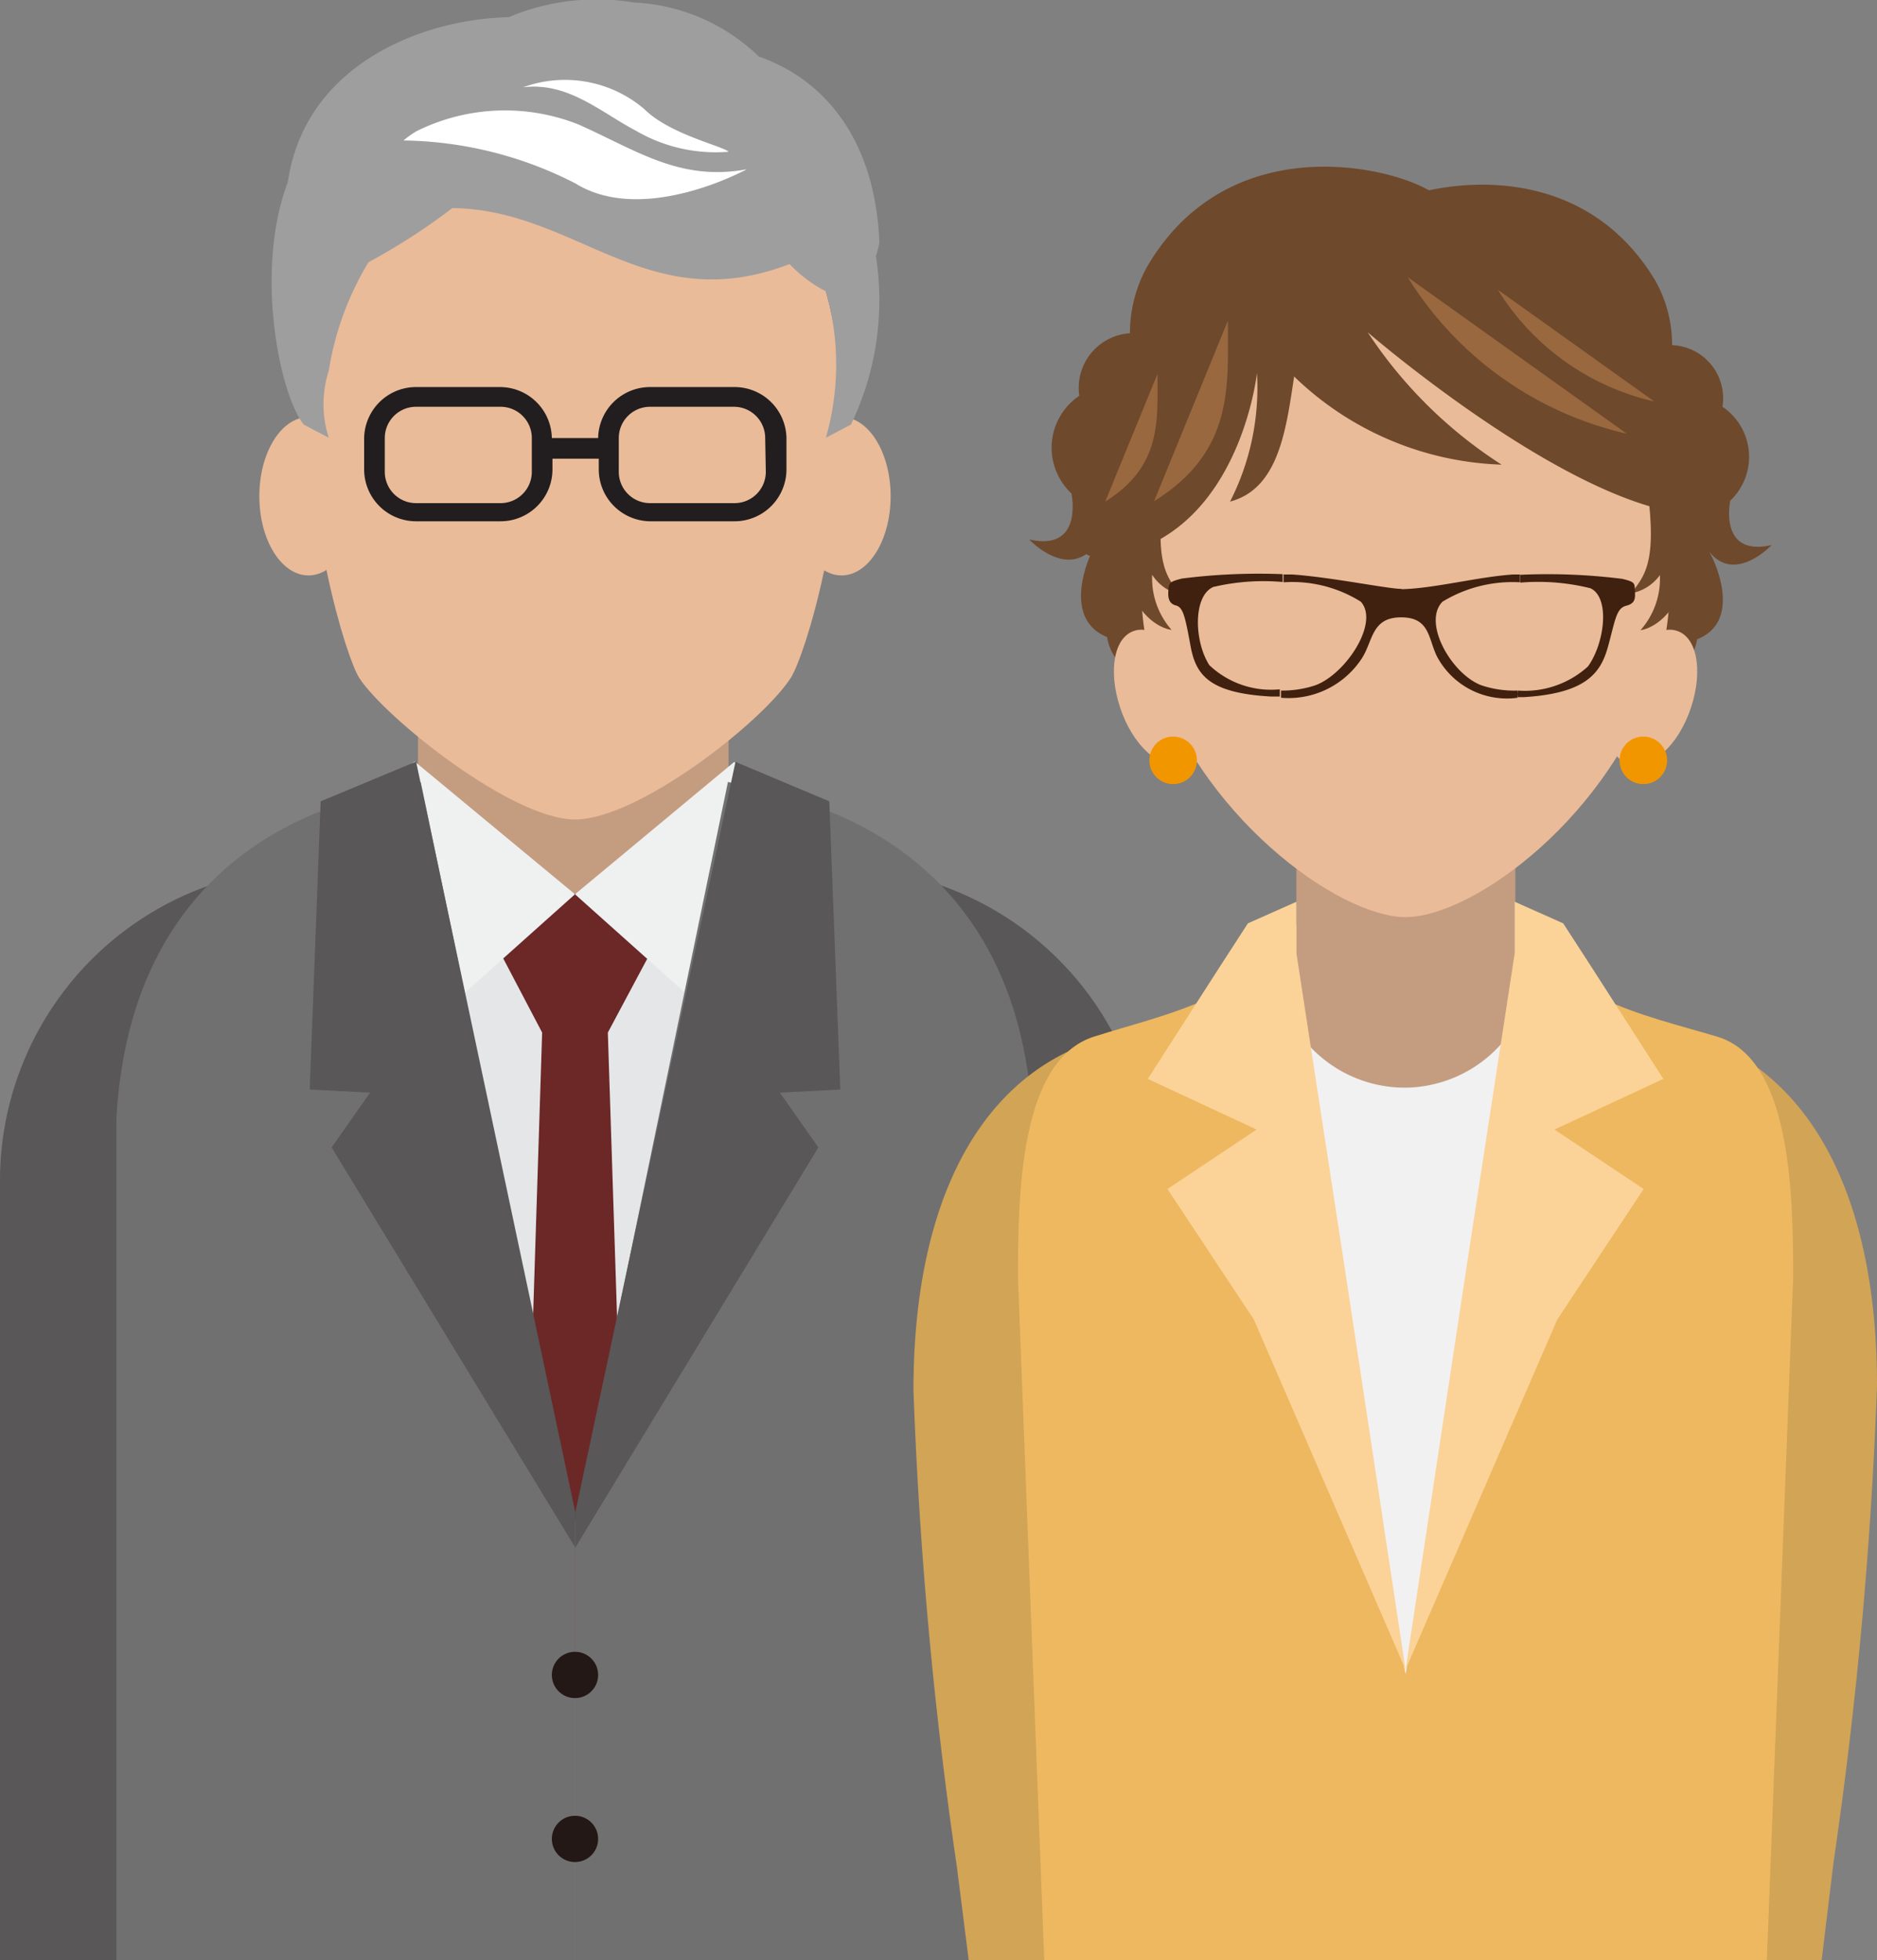
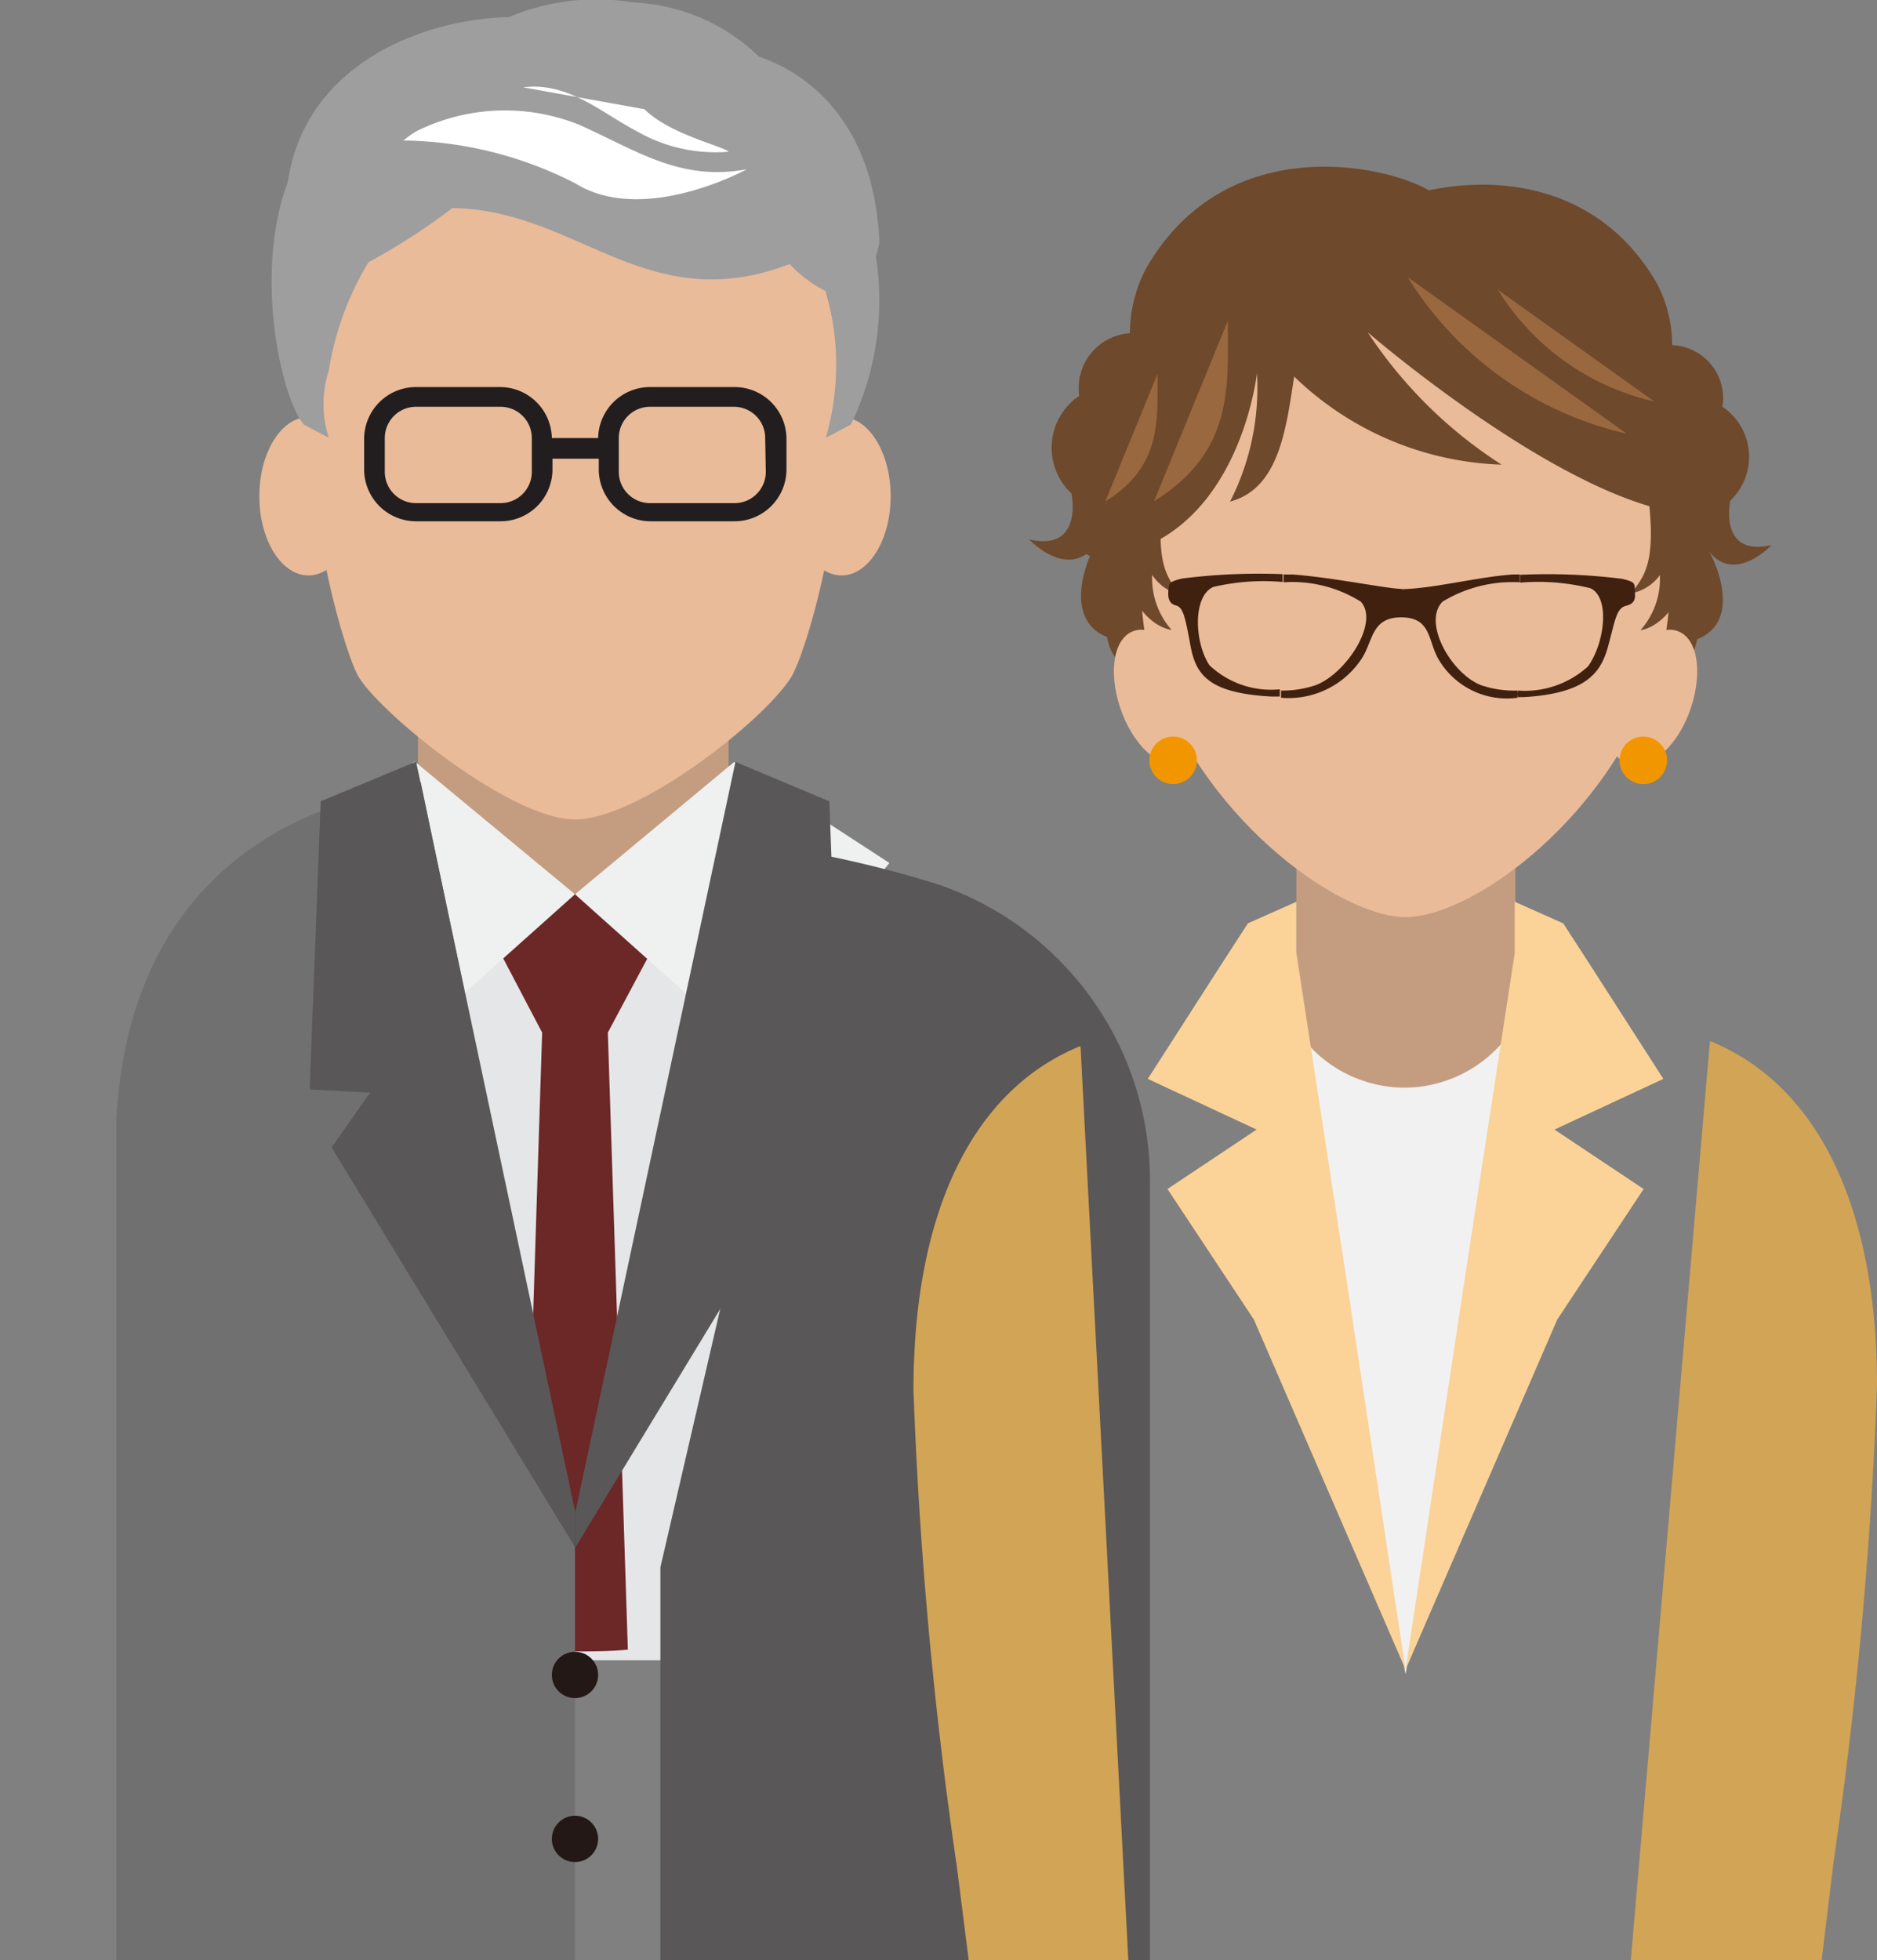
<svg xmlns="http://www.w3.org/2000/svg" viewBox="0 0 60 62.64">
  <rect x="0" y="0" width="60" height="62.64" fill="#808080" stroke="none" />
  <defs>
    <style>.cls-1{fill:#e5e6e7;}.cls-17,.cls-2{fill:#c49d81;}.cls-3{fill:#6c2727;}.cls-4{fill:#eff0f0;}.cls-5{fill:#b0a58d;}.cls-10,.cls-6{fill:#eabb99;}.cls-7{fill:#595757;}.cls-8{fill:#717071;}.cls-9{fill:#231815;}.cls-10,.cls-14,.cls-15,.cls-17,.cls-19,.cls-22{fill-rule:evenodd;}.cls-11{fill:#9e9e9f;}.cls-12{fill:#221e1f;}.cls-13{fill:#fff;}.cls-14{fill:#d2a456;}.cls-15{fill:#eeb860;}.cls-16{fill:#6e492c;}.cls-18{fill:#f1f1f1;}.cls-19{fill:#fbd398;}.cls-20{fill:#f29600;}.cls-21{fill:#99683f;}.cls-22{fill:#40210f;}</style>
  </defs>
  <title>kakuteishinkoku-icon</title>
  <g id="レイヤー_2" data-name="レイヤー 2">
    <g id="コンテンツ">
      <rect class="cls-1" x="10.77" y="28.62" width="15.22" height="24.44" />
      <rect class="cls-2" x="13.36" y="18.63" width="9.93" height="9.96" />
      <path class="cls-3" d="M21.8,28.56H15L17.33,33,16.7,52.73c.54,0,1.08.05,1.63.05s1.16,0,1.74-.06L19.43,33Z" />
      <polygon class="cls-4" points="13.26 24.34 13.26 24.34 8.33 27.58 13 33.39 18.38 28.58 13.26 24.34" />
      <polygon class="cls-4" points="23.47 24.35 23.47 24.35 28.43 27.58 23.76 33.39 18.38 28.58 23.47 24.35" />
      <path class="cls-5" d="M18.38,62.64" />
      <ellipse class="cls-6" cx="9.86" cy="15.86" rx="1.57" ry="2.53" />
      <ellipse class="cls-6" cx="26.9" cy="15.86" rx="1.57" ry="2.53" />
-       <path class="cls-7" d="M15.65,62.64H0V37.7a10,10,0,0,1,6.77-9.43,35.29,35.29,0,0,1,3.62-.93l5.26,22.76Z" />
      <path class="cls-7" d="M21.11,62.64H36.76V37.7A10,10,0,0,0,30,28.27a35.29,35.29,0,0,0-3.62-.93L21.11,50.09Z" />
      <path class="cls-8" d="M18.38,62.64H3.72V35.77C4,30.63,6.46,27.51,10.06,26a30.51,30.51,0,0,1,3.39-1l4.93,23.61Z" />
      <polygon class="cls-7" points="13.3 24.34 10.25 25.61 9.9 34.82 11.83 34.92 10.6 36.67 18.39 49.46 18.39 48.33 13.3 24.34" />
-       <path class="cls-8" d="M18.38,62.64H33V35.77c-.26-5.14-2.74-8.26-6.34-9.78a30.51,30.51,0,0,0-3.39-1L18.38,48.64Z" />
      <polygon class="cls-7" points="23.51 24.35 26.51 25.61 26.86 34.82 24.93 34.92 26.16 36.67 18.39 49.46 18.39 48.33 23.51 24.35" />
      <circle class="cls-9" cx="18.38" cy="53.53" r="0.74" />
      <circle class="cls-9" cx="18.38" cy="58.77" r="0.74" />
      <path class="cls-10" d="M18.38,3.66c-12.51,0-7.71,16.74-6.9,18s4.88,4.53,6.9,4.53,6-3.12,6.9-4.53S30.89,3.66,18.38,3.66Z" />
      <path class="cls-11" d="M28,8.19a3.33,3.33,0,0,0,.11-.44c-.15-3.66-2.1-5.34-3.85-5.94a6.15,6.15,0,0,0-4-1.73,7.22,7.22,0,0,0-4,.47C13.6.6,9.76,2,9.2,5.82c-1.08,2.86-.25,6.81.51,7.75l.8.42a3.48,3.48,0,0,1,0-2.14,9.58,9.58,0,0,1,1.27-3.47,20.12,20.12,0,0,0,2.68-1.73c4,.05,6.21,3.54,10.78,1.79a4.23,4.23,0,0,0,1.16.87,8.5,8.5,0,0,1,0,4.68l.8-.42A9.15,9.15,0,0,0,28,8.19Z" />
      <path class="cls-12" d="M23.46,12.37H20.78A1.66,1.66,0,0,0,19.12,14v0H17.64v0A1.66,1.66,0,0,0,16,12.37H13.3A1.66,1.66,0,0,0,11.64,14v1a1.66,1.66,0,0,0,1.66,1.66H16a1.66,1.66,0,0,0,1.66-1.66v-.34h1.48v.34a1.66,1.66,0,0,0,1.66,1.66h2.68a1.66,1.66,0,0,0,1.66-1.66V14A1.66,1.66,0,0,0,23.46,12.37ZM17,15.08a1,1,0,0,1-1,1H13.3a1,1,0,0,1-1-1V14a1,1,0,0,1,1-1H16a1,1,0,0,1,1,1Zm7.48,0a1,1,0,0,1-1,1H20.78a1,1,0,0,1-1-1V14a1,1,0,0,1,1-1h2.68a1,1,0,0,1,1,1Z" />
      <path class="cls-13" d="M12.9,4.49a2.63,2.63,0,0,1,.42-.3,6.36,6.36,0,0,1,5.2-.2c1.87.84,3.23,1.81,5.35,1.42,0,0-3.29,1.81-5.48.45A12.35,12.35,0,0,0,12.9,4.49Z" />
-       <path class="cls-13" d="M16.72,2.79c1.45-.18,2.51.82,3.63,1.4a5.05,5.05,0,0,0,2.94.66c-.18-.18-1.89-.56-2.69-1.36a3.91,3.91,0,0,0-3.88-.7" />
+       <path class="cls-13" d="M16.72,2.79c1.45-.18,2.51.82,3.63,1.4a5.05,5.05,0,0,0,2.94.66c-.18-.18-1.89-.56-2.69-1.36" />
      <path class="cls-14" d="M34.54,33.43c-3.43,1.39-5.34,5.28-5.34,11a139.89,139.89,0,0,0,1.39,15.25l.38,3h5.1Z" />
      <path class="cls-14" d="M54.66,33.27c3.43,1.39,5.34,5.28,5.34,11a139.89,139.89,0,0,1-1.39,15.25l-.38,3.13h-6.1Z" />
-       <path class="cls-15" d="M56.48,62.64l.84-21.81c0-2.78-.09-7-2.43-7.7s-5.31-1.25-6.68-4H41.65c-1.37,2.75-4.33,3.25-6.68,4s-2.43,4.92-2.43,7.7l.84,21.81Z" />
      <path class="cls-16" d="M40.3,22.11s-.87-2.94-.16-2.78,1-.61,1-.61c-1.24.29-.83-1.07-.83-1.07,1.83.61,2.11-2,2-3.28a5.75,5.75,0,0,1,.28-2.1,3.39,3.39,0,0,0,.36-.84c0-.06.09-.08.12-.06l.16.15a3.46,3.46,0,0,1-.9,2.31,3.27,3.27,0,0,0,1.17-.41A4.6,4.6,0,0,1,43,14.49c2-.62,1.92-3.13,1.92-3.13A3.87,3.87,0,0,1,44.09,15c3.17-.52,2.69-4.27,2.69-4.27l1.07-3.23a3.9,3.9,0,0,0-1.92-.84l.1-.3c-.6-.8-6.53-2.67-9.36,2.16a4.38,4.38,0,0,0-.55,2.13,1.75,1.75,0,0,0-1.62,2,2,2,0,0,0-.25,3.12s.4,1.87-1.35,1.47c0,0,1.2,1.3,2.1.21-.3.52-1,2.35.39,2.91a1.55,1.55,0,0,0,1.82,1.29,1.74,1.74,0,0,0,.5.79c0,.58-.15,1.23-1,1.18a1.5,1.5,0,0,0,1.65-.84,1.9,1.9,0,0,0,1-.08" />
      <path class="cls-16" d="M49.38,22.17s.85-2.84.15-2.68-.94-.59-.94-.59c1.21.28.81-1,.81-1-1.79.59-2.06-1.92-1.93-3.17a5.48,5.48,0,0,0-.27-2,3.26,3.26,0,0,1-.35-.81c0-.06-.09-.08-.11-.06l-.15.15a3.32,3.32,0,0,0,.88,2.23,3.22,3.22,0,0,1-1.14-.4,4.43,4.43,0,0,0,.47,1c-2-.6-1.87-3-1.87-3a3.71,3.71,0,0,0,.77,3.49c-3.1-.5-2.62-4.12-2.62-4.12L42,8a3.83,3.83,0,0,1,1.87-.81l-.1-.29c.58-.77,6.37-2.58,9.15,2.08a4.19,4.19,0,0,1,.53,2.05A1.7,1.7,0,0,1,55.06,13a1.93,1.93,0,0,1,.25,3s-.39,1.81,1.32,1.42c0,0-1.18,1.26-2,.2.29.5,1,2.27-.38,2.81a1.51,1.51,0,0,1-1.78,1.24,1.68,1.68,0,0,1-.49.76c0,.56.15,1.19.95,1.14a1.48,1.48,0,0,1-1.61-.81,1.88,1.88,0,0,1-1-.08" />
      <path class="cls-17" d="M41.44,26v7.87c1.75,3.29,4.89,3.38,7,0V26C48.42,21.79,41.44,21.79,41.44,26Z" />
      <path class="cls-10" d="M36.18,20.19c.64-.29,1.55.42,2,1.58s.34,2.34-.3,2.63-1.55-.42-2-1.58S35.54,20.48,36.18,20.19Z" />
      <path class="cls-10" d="M53.68,20.19c-.64-.29-1.55.42-2,1.58s-.34,2.34.3,2.63,1.55-.42,2-1.58S54.32,20.48,53.68,20.19Z" />
      <path class="cls-10" d="M44.93,29.31c-2.15,0-6.69-3.29-8.09-8S38.09,9.73,44.93,9.73,54.44,16.55,53,21.31,47.08,29.31,44.93,29.31Z" />
      <path class="cls-18" d="M44.93,53.51c1-5.45,3.14-16.9,4.14-22.22l-.09,0A4.16,4.16,0,0,1,45,34.76h-.19a4.16,4.16,0,0,1-4-3.45l-.09,0C41.79,36.61,43.92,48.06,44.93,53.51Z" />
      <polygon class="cls-19" points="40.08 42.17 37.32 38 40.17 36.1 36.69 34.48 38.99 30.9 39.89 29.51 41.44 28.82 41.44 30.46 42.99 40.55 44.93 53.36 40.08 42.17" />
      <polygon class="cls-19" points="49.78 42.17 52.54 38 49.69 36.1 53.17 34.48 50.87 30.9 49.97 29.51 48.42 28.82 48.42 30.46 46.87 40.55 44.93 53.36 49.78 42.17" />
      <path class="cls-16" d="M39.47,9.49A10,10,0,0,0,48,14.85a14.48,14.48,0,0,1-4.28-4.23s5.55,4.8,9.51,5.69c0,0,.84.33.84.08S52.41,11,52.41,11L48.51,8.5,41.23,8.1Z" />
      <path class="cls-16" d="M41.53,11.11c-.38,1.79-.34,4.43-2.21,4.92a8,8,0,0,0,.86-4.11s-.45,4.19-3.53,5.53-2.18-1.3-2.18-1.3,1.05-2.2,1.28-2.44,2-3.25,2-3.25l2-1.46Z" />
      <path class="cls-16" d="M37.72,19c-.37-.53-.86-.89-.49-3.46L36,15.66a7.66,7.66,0,0,0,.14,1.12l-.42.06c.16,3.17,1.73,3.29,1.73,3.29a2.49,2.49,0,0,1-.62-1.76A1.46,1.46,0,0,0,37.72,19Z" />
      <path class="cls-16" d="M53.73,16.78a7.67,7.67,0,0,0,.14-1.12l-1.23-.16c.37,2.56-.12,2.93-.49,3.46a1.46,1.46,0,0,0,.91-.58,2.48,2.48,0,0,1-.62,1.76S54,20,54.16,16.84Z" />
      <circle class="cls-20" cx="37.5" cy="24.3" r="0.76" />
      <circle class="cls-20" cx="52.53" cy="24.3" r="0.76" />
      <path class="cls-21" d="M45,8.86a11.13,11.13,0,0,0,7,5Z" />
      <path class="cls-21" d="M47.88,9.26a7.94,7.94,0,0,0,5,3.57Z" />
      <path class="cls-21" d="M39.25,10.25c0,2.09.21,4.17-2.36,5.77Z" />
      <path class="cls-21" d="M37,11.95c0,1.47.15,2.95-1.67,4.08Z" />
      <path class="cls-22" d="M48.5,22.28h.21c2-.12,2.46-.78,2.69-1.61s.26-1.23.58-1.31.29-.27.28-.5,0-.26-.4-.36a19.13,19.13,0,0,0-3.26-.13v.25a6.91,6.91,0,0,1,2.24.18c.64.3.45,1.77-.08,2.5a3,3,0,0,1-2.24.77Zm-3.7-3.46c-.44,0-2.22-.37-3.49-.46l-.28,0v.25a4.12,4.12,0,0,1,2.47.62c.6.67-.48,2.31-1.45,2.67a3.34,3.34,0,0,1-1.1.17v.23a2.8,2.8,0,0,0,2.55-1.21c.4-.57.31-1.36,1.29-1.36s.85.77,1.2,1.35a2.53,2.53,0,0,0,2.52,1.22v-.23a3.3,3.3,0,0,1-1.16-.17c-.95-.36-1.89-2-1.24-2.67a4.3,4.3,0,0,1,2.48-.62v-.25h-.23C47.22,18.44,45.83,18.81,44.8,18.83ZM41,18.35a19.46,19.46,0,0,0-3.22.14c-.39.1-.41.13-.43.36s0,.44.24.5.3.4.47,1.31.59,1.49,2.56,1.6h.29v-.23a2.87,2.87,0,0,1-2.25-.77c-.48-.73-.54-2.2.12-2.5A7,7,0,0,1,41,18.6Z" />
    </g>
  </g>
</svg>